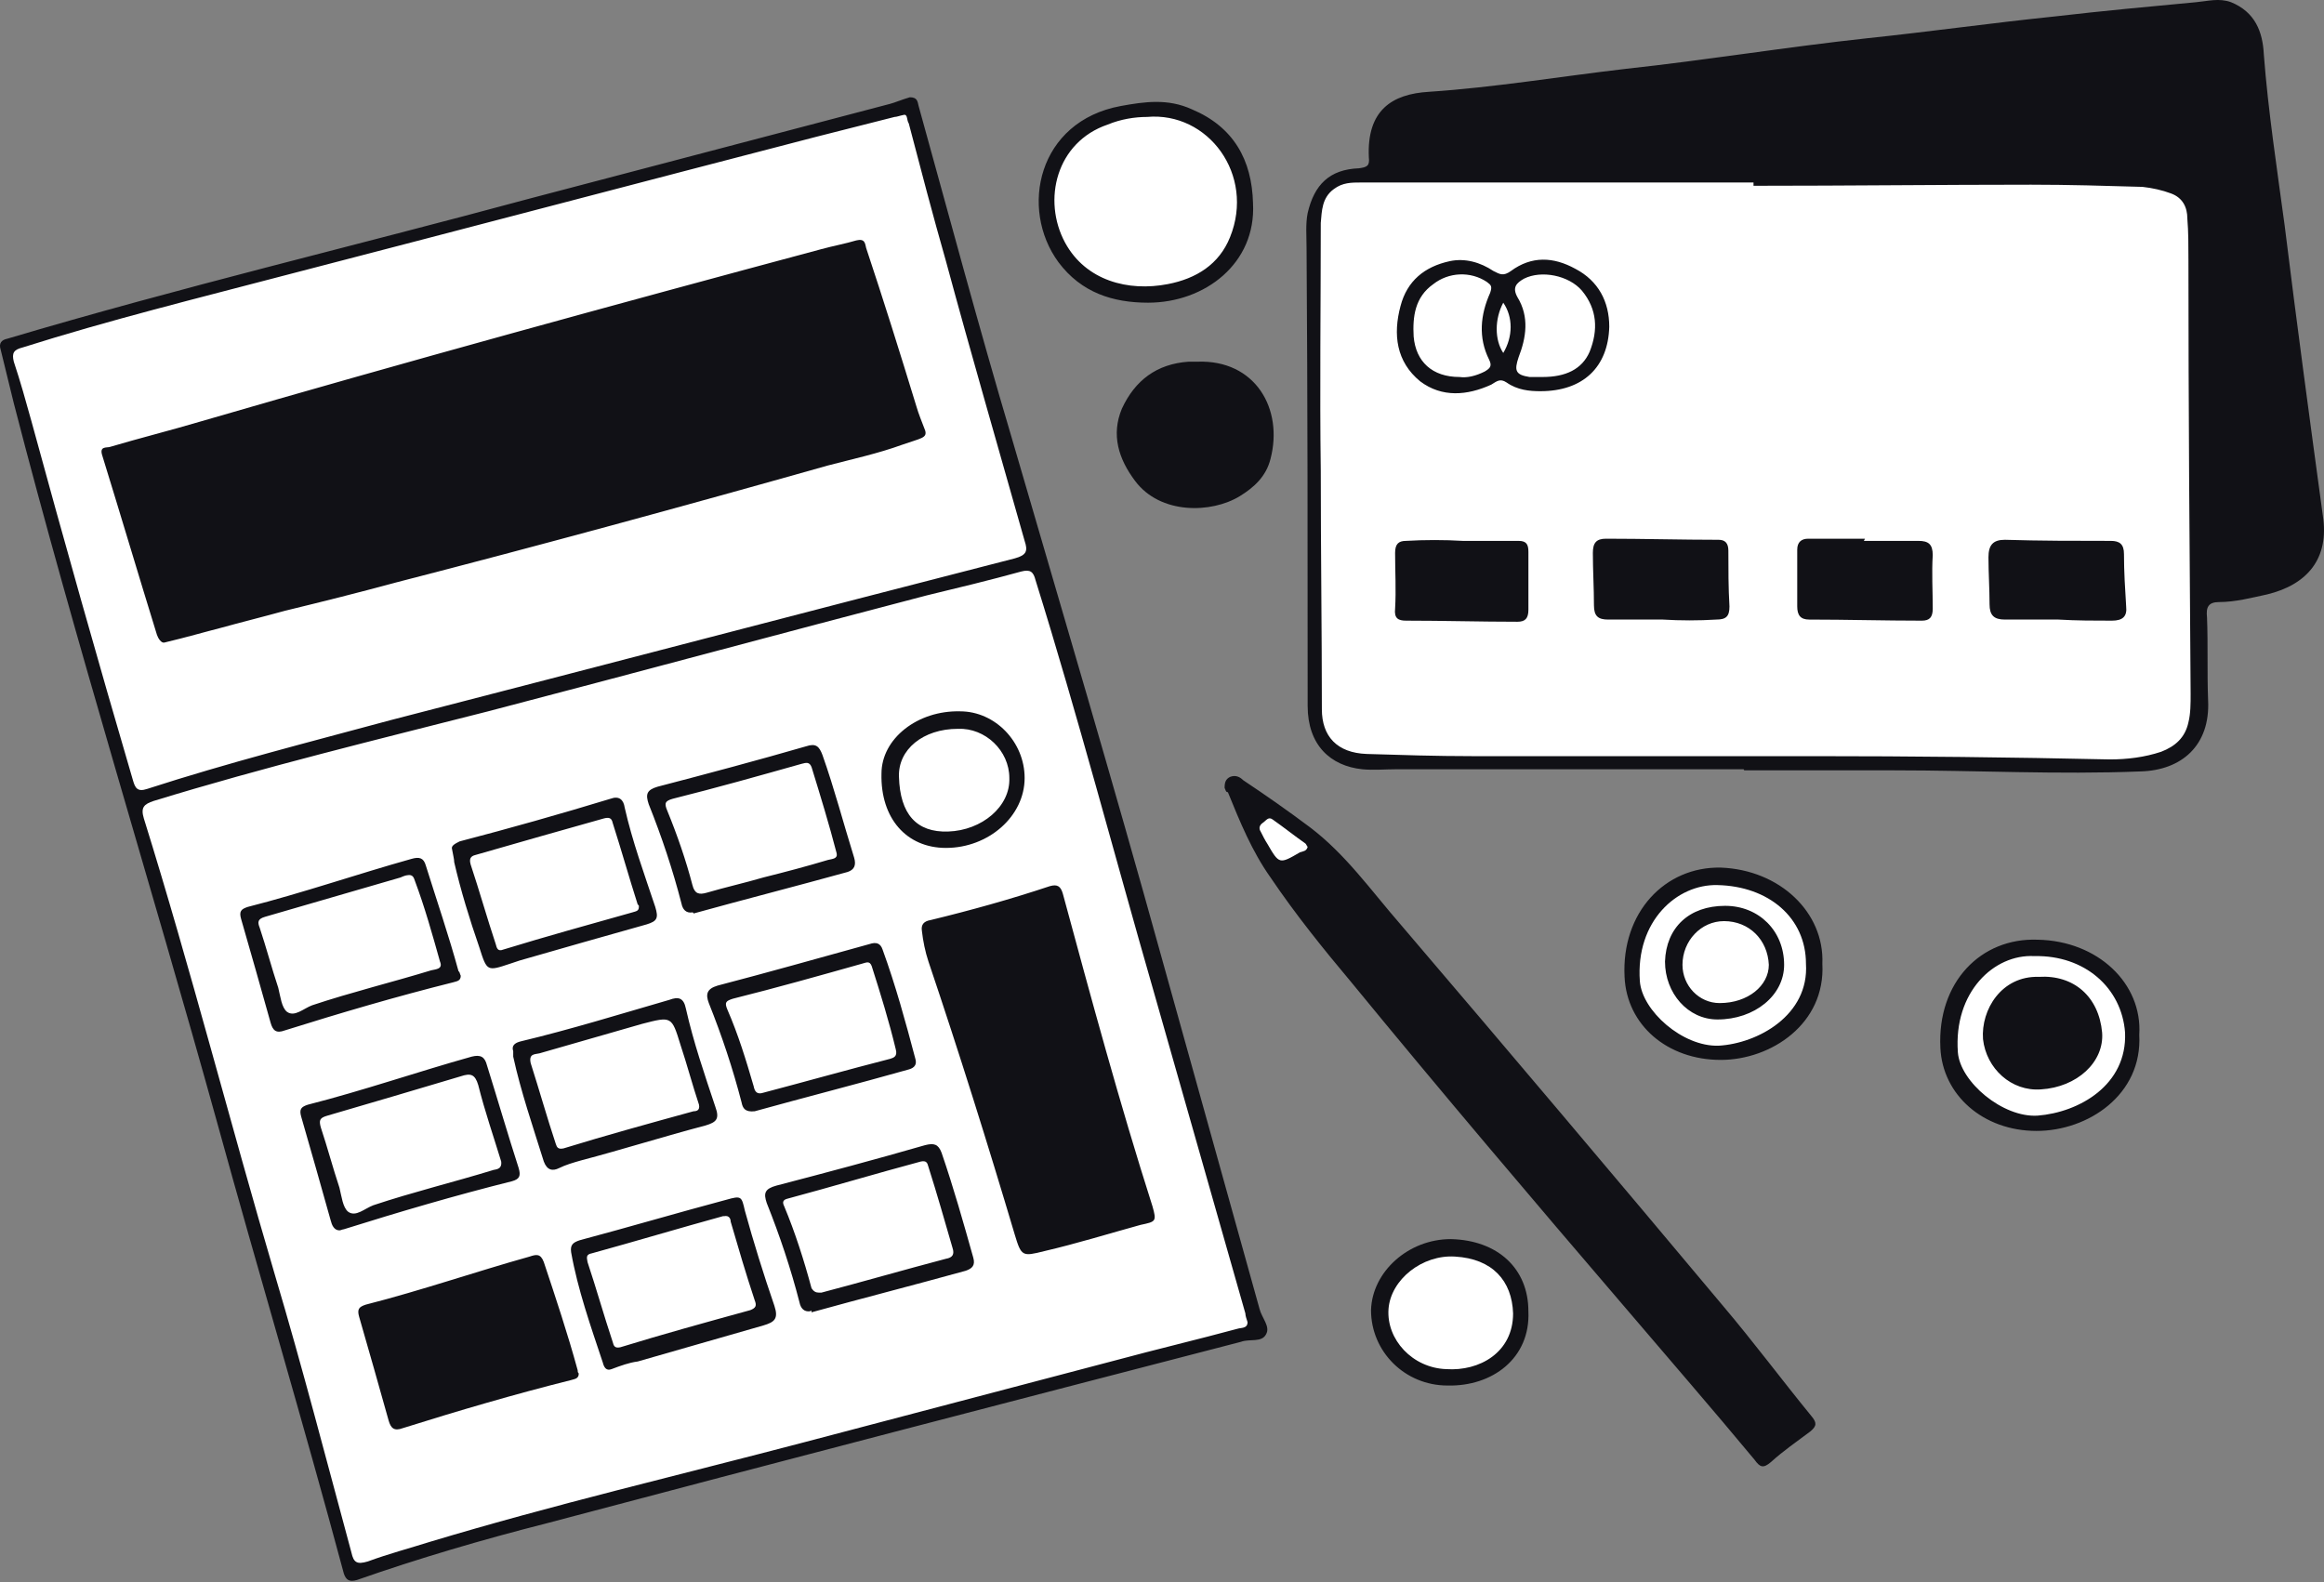
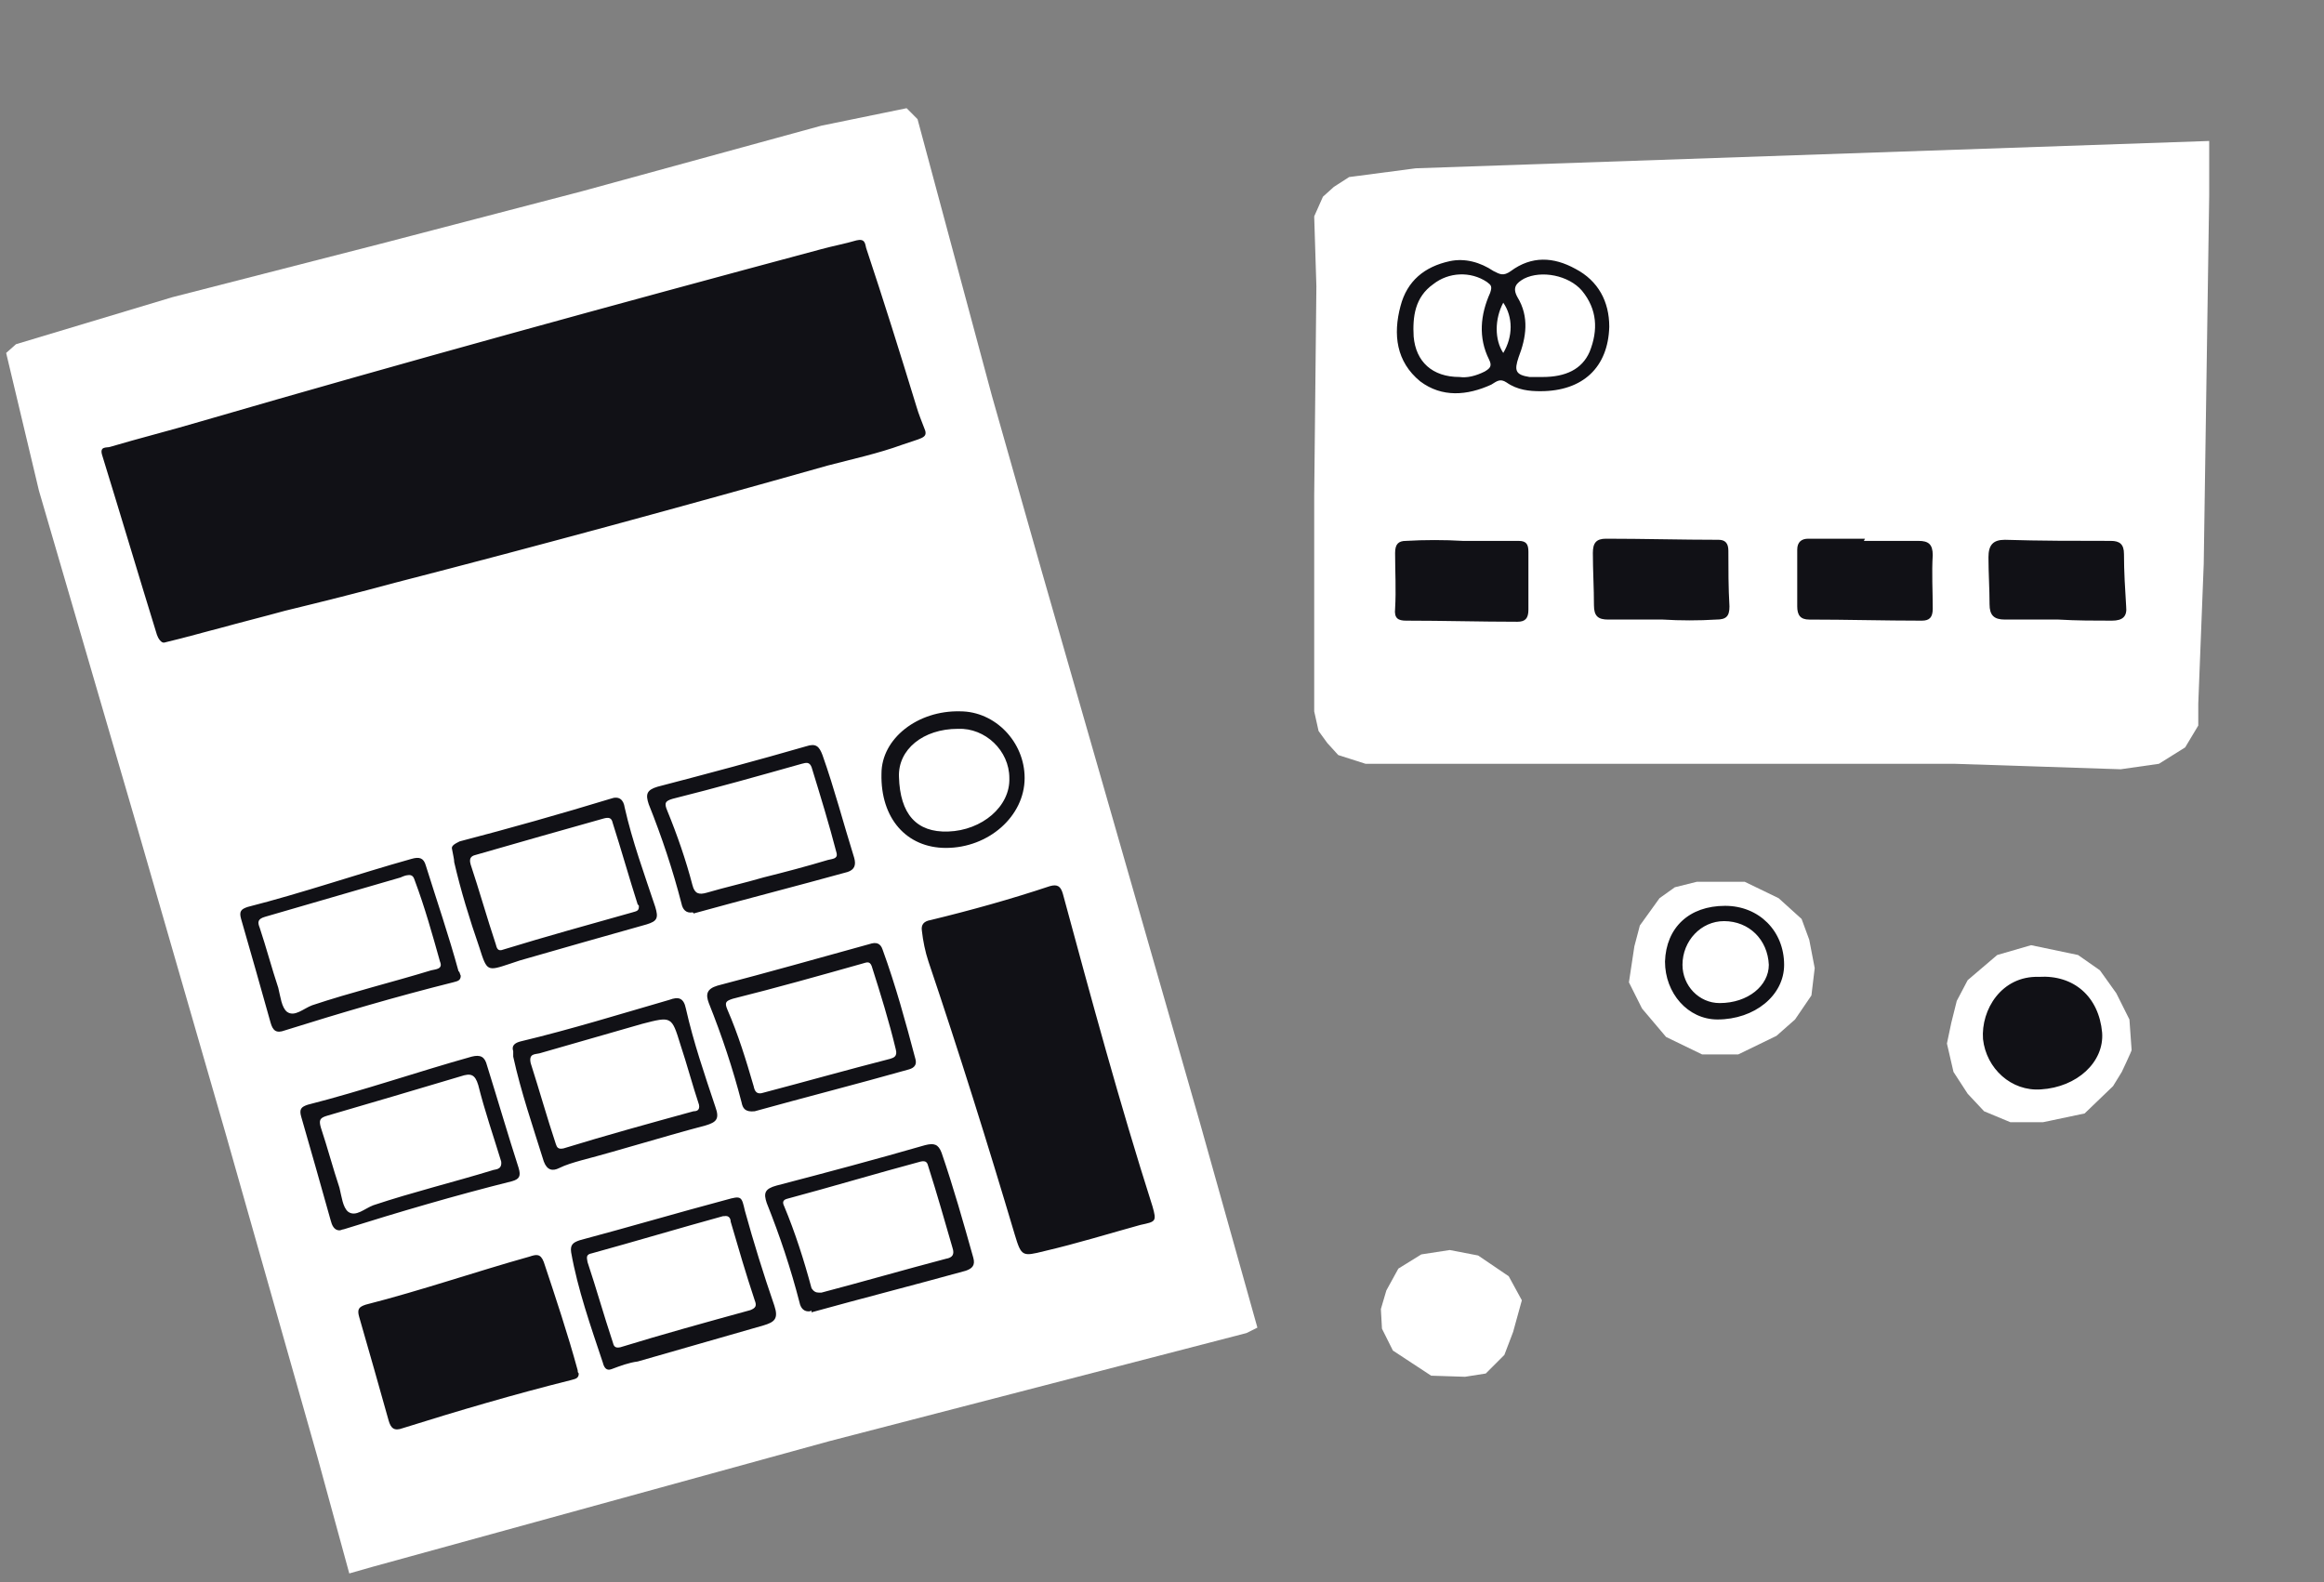
<svg xmlns="http://www.w3.org/2000/svg" height="414" viewBox="0 0 608 414" width="608">
  <rect x="0" y="0" width="608" height="414" fill="#808080" stroke="none" />
  <g fill="none" fill-rule="evenodd">
    <g fill="#fff" fill-rule="nonzero">
      <path d="m4.183 90.062 40.882-12.293 54.606-14.009 52.603-13.723 62.611-17.153 22.3-4.575 2.858 2.859 19.441 72.332 13.151 46.314 18.298 63.754 22.871 79.763 15.153 54.035-2.86 1.429-109.21 28.304-119.504 32.877-6.003 1.716-8.291-30.306-24.015-84.624-23.443-81.193-25.445-87.197-8.577-36.023z" />
-       <path d="m275.493 43.748-2.288 12.007 4.86 11.436 8.863 7.147 9.721 2.859 9.148-1.143 9.149-2.288 8.004-7.719 3.145-8.291-.285-7.719-1.43-8.005-5.718-7.147-9.434-5.432-10.007-1.144-5.718 1.716-7.718 2.287-6.862 5.718z" />
      <path d="m456.464 230.722 8.862 4.288 6.004 5.432 2.002 5.432 1.429 7.433-.858 7.147-4.288 6.29-4.86 4.288-10.006 4.86h-9.435l-9.434-4.574-6.29-7.434-3.431-6.861 1.429-9.434 1.431-5.432 5.146-7.147 4.002-2.859 5.718-1.429z" />
      <path d="m522.502 249.877-7.719 6.575-2.859 5.432-1.429 5.718-1.143 5.432 1.715 7.434 3.717 5.718 4.289 4.574 6.861 2.859h8.577l10.864-2.288 7.434-7.147 2.287-3.717s2.573-5.432 2.573-5.718c0-.286-.572-8.005-.572-8.005l-3.43-6.861-4.289-6.004-5.718-4.002-12.294-2.573z" />
      <path d="m374.414 359.945 8.863.285 5.432-.857 4.86-4.86 2.287-6.004 2.287-8.291-3.431-6.289-8.004-5.432-7.434-1.43-7.432 1.144-6.005 3.716-3.144 5.719-1.43 4.86.286 5.146 2.859 5.717z" />
-       <path d="m326.095 213.568 5.146 12.865 7.434 4.86 5.146-2.573v-6.29l-1.143-2.859-6.862-6.003-4.575-2.859z" />
      <path d="m370.407 44.034-17.44 2.287-4.003 2.573-2.858 2.573-2.288 5.146.572 18.297-.572 54.891v47.173 9.149l1.145 5.146 2.286 3.144 2.86 3.145 7.146 2.287h59.466 94.631l43.456 1.43 10.006-1.43 6.861-4.289 3.431-5.718v-5.717l1.429-36.594 1.429-96.346v-14.295z" />
    </g>
-     <path d="m456.177 201.275c-30.305 0-60.61 0-90.914 0-2.859 0-6.004.286-8.863 0-8.291-.858-14.295-6.29-14.295-16.582 0-40.025 0-79.764-.286-119.789 0-3.145-.286-6.29.286-9.149 1.716-7.433 5.718-11.436 13.437-11.722 2.001-.286 2.859-.572 2.573-2.859-.572-12.293 6.004-16.582 15.725-17.154 17.153-1.144 34.307-4.002 51.46-6.004 21.157-2.287 42.027-5.718 63.182-8.005 16.297-1.715 32.592-4.003 49.173-5.718 12.294-1.429 24.587-2.573 36.881-3.717 3.144-.286 6.004-1.144 9.149 0 6.289 2.573 8.29 7.719 8.576 13.723 1.144 14.866 3.431 29.733 5.432 44.599 3.145 25.444 6.576 50.889 10.007 76.047 1.715 11.15-4.003 18.012-14.581 20.584-4.003.858-8.291 2.002-12.58 2.002-2.859 0-3.431 1.429-3.145 4.002.286 7.148 0 14.295.286 21.728.573 11.721-6.861 18.297-17.725 18.583-21.443.858-42.884-.286-64.326-.286-13.151 0-26.017 0-39.167 0-.286 0-.286-.286-.286-.286zm2.573-152.667c0-.286 0-.572 0-.858-34.307 0-68.328 0-102.635 0-2.573 0-4.86 0-7.147 1.715-3.145 2.287-3.145 5.718-3.431 8.863 0 21.728-.286 43.17 0 64.898 0 20.87.286 41.74.286 62.324 0 7.148 4.003 11.436 11.721 11.722 9.149.286 18.297.572 27.446.572h89.198c26.017 0 52.033.286 77.763.858 4.574 0 9.149-.572 13.437-2.001 3.717-1.43 6.289-3.717 7.147-7.719.572-2.287.572-4.86.572-7.433-.286-37.738-.572-75.762-.572-113.5 0-3.717 0-7.433-.286-10.864 0-2.859-1.143-5.432-4.289-6.575-2.287-.858-4.86-1.429-7.433-1.715-9.72-.286-19.441-.572-29.161-.572-23.443 0-48.03.286-72.617.286zm-220.708-23.157c2.002 0 2.001 1.144 2.288 2.287 8.004 28.875 15.724 57.75 24.301 86.626 13.15 45.171 26.588 90.342 39.167 135.799 8.576 30.876 17.153 61.466 25.73 92.342.572 2.288 2.858 4.574 1.715 6.576-1.143 2.287-4.289 1.143-6.575 2.001-60.61 15.724-121.219 31.449-181.542 47.458-16.868 4.289-33.45 9.149-49.746 14.866-2.001.572-2.859 0-3.431-1.715-10.578-39.453-22.3-78.62-33.164-118.073-17.439-62.896-36.88-124.935-53.176-188.118-1.144-4.574-2.287-9.435-3.431-14.009-.572-1.715.286-2.573 1.715-2.859 45.171-13.437 90.914-24.301 136.371-36.594 31.448-8.291 63.182-16.582 94.63-24.873 1.143-.286 3.145-1.144 5.146-1.715zm88.341 320.485c-.286-.858-.572-1.715-.572-2.287-8.005-28.018-16.01-56.321-24.015-84.338-10.292-35.737-19.727-71.759-30.876-107.497-.572-2.287-1.43-2.858-3.717-2.287-8.291 2.287-16.581 4.289-24.873 6.289-38.31 10.006-76.334 20.298-114.643 30.305-29.16 7.433-58.607 14.58-87.483 23.442-2.573.858-3.431 1.716-2.573 4.574 12.293 39.453 22.586 79.765 34.307 119.504 7.147 24.015 13.437 48.316 20.012 72.617.572 2.573 1.429 3.144 4.288 2.287 5.432-2.001 10.864-3.431 16.296-5.146 32.306-9.72 65.184-17.44 97.775-26.016 27.16-7.148 54.32-14.295 81.48-21.443 10.578-2.858 21.443-5.432 32.02-8.29.858-.286 2.573 0 2.573-1.716zm-89.77-315.911c-1.429.286-2.002.572-2.573.572-6.861 1.715-13.436 3.431-20.298 5.146-46.314 12.008-92.915 24.301-139.23 36.308-22.871 6.004-46.029 11.721-68.614 18.869-2.287.572-2.859 1.429-2.287 3.717 1.715 5.146 3.145 10.292 4.574 15.438 8.577 31.448 17.439 62.896 26.588 94.058.572 2.002 1.144 3.145 3.717 2.288 21.156-6.862 42.598-12.294 63.754-18.012 54.319-14.009 108.64-28.304 163.245-42.312 3.144-.858 3.43-2.001 2.573-4.574-6.861-24.301-14.009-48.887-20.584-73.188-3.431-12.008-6.575-24.015-9.72-36.022-.572-.858-.286-2.287-1.143-2.287zm83.766 176.11c0-1.43.286-2.288 1.429-2.859 1.429-.572 2.573 0 3.431.858 6.004 4.003 11.721 8.005 17.439 12.294 9.435 7.147 16.011 16.581 23.729 25.444 28.304 33.164 56.321 66.327 84.339 99.776 8.004 9.435 15.438 19.441 23.157 28.875 1.43 1.716 1.43 2.573-.286 4.003-3.43 2.573-7.147 5.146-10.292 8.005-2.001 1.715-2.858 1.429-4.289-.572-11.15-13.437-22.585-26.589-34.021-40.026-24.015-28.017-48.03-56.32-71.473-84.91-7.434-8.863-14.581-17.726-21.157-27.446-4.86-6.861-8.004-14.581-11.15-22.299-.572 0-.572-.572-.858-1.143zm21.727 15.438c-.286-.286-.286-.572-.572-.858-2.858-2.002-5.718-4.289-8.577-6.29-1.143-.858-1.715.286-2.573.858-.858.573-1.143 1.43-.572 2.288.572 1.143 1.143 2.287 1.715 3.145 3.145 5.432 3.145 5.432 8.577 2.287.858-.286 1.715-.286 2.001-1.429zm-28.876-126.937c15.153-.572 22.586 12.293 19.155 25.445-1.143 4.574-4.289 7.433-8.004 9.72-7.434 4.574-20.87 4.86-27.446-4.003-4.289-5.718-6.289-12.007-3.431-18.869 3.431-7.433 9.149-11.721 17.44-12.293zm14.58-41.454c.858 15.724-12.579 26.016-27.445 26.016-9.149 0-17.44-2.573-23.443-10.578-10.292-14.009-5.432-36.88 16.296-40.883 6.29-1.144 12.294-2.001 18.583.858 10.864 4.574 15.724 13.151 16.01 24.587zm-27.731-22.585c-3.145 0-6.862.572-10.292 2.001-13.437 4.574-17.154 19.727-11.15 30.876 5.432 10.006 16.582 12.865 26.874 10.864 7.433-1.429 13.437-5.146 16.296-12.293 6.576-16.296-5.718-32.878-21.727-31.448zm176.683 221.567c.858 15.724-13.437 25.158-26.589 25.158-14.008 0-24.587-9.149-25.158-21.727-.858-16.868 10.579-28.875 25.158-28.589 15.439.572 27.16 11.721 26.589 25.158zm-4.289 0c0-12.007-9.72-20.298-23.158-20.584-10.578-.286-21.442 9.435-20.298 25.158.572 7.719 11.15 17.154 20.584 16.867 10.293-.572 23.729-8.004 22.872-21.442zm87.199 18.583c.858 15.724-13.437 25.158-26.874 25.158-14.009 0-24.587-9.435-25.158-21.728-.858-17.153 10.578-28.874 25.444-28.303 15.724.286 27.446 11.435 26.589 24.873zm-27.446-20.584c-10.578-.573-21.156 9.434-20.012 25.158.572 7.719 11.721 17.153 20.87 16.581 10.864-.858 23.443-8.005 22.872-21.727-.858-11.722-10.578-20.298-23.729-20.012zm-132.369 92.915c.572 12.293-9.435 19.727-21.157 19.441-11.15 0-20.012-8.863-20.012-19.727.286-10.006 9.72-18.583 20.87-18.583 12.294.286 20.299 7.719 20.299 18.869zm-19.155-14.295c-8.577-.572-16.868 6.004-17.44 13.722-.572 8.005 6.289 15.439 15.152 15.725 8.577.572 17.44-4.289 17.44-14.581-.286-8.577-5.432-14.295-15.152-14.866z" fill="#111116" />
    <path d="m538.516 162.108c-4.574 0-9.435 0-14.009 0-2.859 0-4.003-1.144-4.003-4.003 0-4.003-.286-8.291-.286-12.294 0-3.144 1.143-4.574 4.289-4.574 9.149.286 18.583.286 27.731.286 2.288 0 3.431.858 3.431 3.431 0 4.574.286 9.149.572 13.723.286 2.573-.858 3.717-3.717 3.717-4.573 0-9.148 0-14.008-.286 0 0 0 .286 0 0zm-50.89-20.585h14.295c2.573 0 3.717.858 3.717 3.717-.286 4.574 0 9.435 0 14.009 0 2.288-.858 3.145-2.858 3.145-9.72 0-19.727-.286-29.447-.286-2.288 0-3.145-1.144-3.145-3.431 0-4.86 0-9.72 0-14.866 0-2.002 1.143-2.859 2.858-2.859h14.867c-.287.572-.287.572-.287.572zm-52.607 20.585c-4.86 0-9.72 0-14.295 0-2.573 0-3.717-.858-3.717-3.717 0-4.574-.286-9.149-.286-13.723 0-2.573.858-3.717 3.431-3.717 9.72 0 19.727.286 29.447.286 1.715 0 2.573.858 2.573 2.859 0 4.86 0 9.72.286 14.581 0 2.573-.858 3.431-3.43 3.431-4.574.286-9.435.286-14.009 0 0 0 0 .286 0 0zm-52.312-20.585h14.581c2.002 0 2.573.858 2.573 2.859v15.152c0 2.287-.858 3.145-2.859 3.145-9.72 0-19.441-.286-29.161-.286-2.001 0-3.144-.572-2.858-3.145.286-4.86 0-9.72 0-14.581 0-2.287.858-3.145 2.858-3.145 4.86-.286 10.006-.286 14.866 0zm20.293-39.167c-2.858 0-6.004-.286-8.862-2.287-1.716-1.143-2.573-.286-4.003.572-6.289 2.859-12.866 3.431-18.583-.858-6.289-5.146-7.147-12.294-5.146-19.727 1.715-6.576 6.289-10.292 12.866-11.722 4.002-.858 8.004.286 11.435 2.573 1.715.858 2.573 1.429 4.574 0 5.432-4.003 11.15-3.717 16.867-.572 6.004 3.145 8.863 8.577 8.863 15.152-.286 10.578-6.861 16.867-18.012 16.867zm-21.156-3.716c2.002.286 4.289-.286 6.576-1.43 1.429-.858 2.001-1.429 1.143-3.145-2.859-5.718-2.288-11.722.286-17.439.572-1.715.286-2.001-.858-2.859-4.289-2.859-10.006-2.573-14.009.572-4.86 3.431-5.432 8.577-5.146 13.723.572 6.575 4.86 10.578 12.007 10.578zm21.728 0c6.004 0 10.292-2.002 12.293-6.576 2.288-5.718 2.002-11.15-2.001-16.01-3.431-4.003-10.579-5.432-15.152-3.145-2.002 1.144-3.145 2.287-1.716 4.86 3.145 5.146 2.288 10.578.286 15.724-1.143 3.431-.858 4.574 2.859 5.146zm-10.293-6.29c2.573-4.288 2.573-9.434 0-13.151-2.287 4.288-2.287 9.72 0 13.151zm-152.092 151.237c-.286-1.715.572-2.573 2.287-2.858 10.579-2.573 20.871-5.432 31.163-8.863 2.001-.572 2.858 0 3.43 2.001 7.434 27.446 14.866 54.891 23.443 81.765 1.143 4.003.858 4.003-3.144 4.86-8.291 2.287-16.582 4.86-25.159 6.861-5.718 1.43-6.004 1.43-7.719-4.288-7.148-24.015-14.581-47.744-22.586-71.473-.858-2.573-1.429-5.432-1.715-8.005zm-89.773 115.787c0 1.429-1.143 1.429-2.002 1.715-14.866 3.717-29.447 8.005-44.027 12.58-2.287.858-3.144 0-3.716-2.002-2.573-9.148-5.146-18.296-7.719-27.159-.572-2.002 0-2.573 1.715-3.145 14.581-3.717 28.589-8.577 42.884-12.579 1.716-.572 2.859-.858 3.717 1.429 3.145 9.435 6.289 18.869 8.863 28.304 0 .286 0 .572.286.858zm-30.873-104.065c0 1.429-1.143 1.429-2.002 1.715-14.866 3.717-29.447 8.005-44.027 12.58-2.287.858-3.145 0-3.717-2.002-2.573-9.149-5.146-18.297-7.719-27.159-.572-2.002 0-2.573 1.715-3.145 14.581-3.717 28.589-8.577 42.884-12.58 2.002-.572 3.145-.286 3.717 1.716 2.859 9.149 6.004 18.296 8.577 27.731.286 0 .286.572.572 1.144zm-14.009-26.303c-.286 0-1.143.286-1.715.572-11.722 3.431-23.729 6.862-35.451 10.292-2.001.573-2.001 1.43-1.429 2.859 1.715 5.146 3.145 10.578 4.86 15.724.572 2.288.858 5.146 2.287 6.29 2.001 1.429 4.288-.858 6.575-1.716 10.292-3.43 20.87-6.004 31.162-9.149 1.144-.286 3.145-.286 2.288-2.287-2.002-7.148-4.003-14.295-6.576-21.156-.286-.858-.572-1.716-2.001-1.43zm-17.724 92.915c-1.429 0-2.001-1.429-2.287-2.573-2.573-9.149-5.146-18.297-7.719-27.16-.572-2.001 0-2.573 1.715-3.144 14.581-3.717 28.59-8.577 42.883-12.58 2.288-.572 3.431 0 4.003 2.287 2.859 9.149 5.432 18.012 8.291 26.874.572 2.001.286 2.859-1.715 3.431-14.866 3.716-29.447 8.004-44.028 12.579-.286 0-.858.286-1.144.286zm42.312-18.011c-2.001-6.576-4.289-13.151-6.004-20.013-.858-2.858-2.002-3.144-4.574-2.287-11.435 3.431-23.158 6.861-34.879 10.292-2.001.572-2.287 1.143-1.715 3.145 1.715 5.146 3.145 10.578 4.86 15.724.572 2.288.858 5.146 2.287 6.289 2.001 1.43 4.288-.858 6.575-1.715 10.292-3.431 20.87-6.004 31.163-9.149.572-.286 2.573 0 2.287-2.287zm-12.866-81.765c-.286-.858.858-1.429 2.001-2.001 13.151-3.431 26.303-7.148 39.453-11.15 2.288-.858 3.431.286 3.717 2.288 2.001 8.862 5.146 17.439 8.005 26.016.858 2.859.572 3.717-2.288 4.574-11.15 3.145-22.299 6.289-33.164 9.435-.858.286-1.715.572-2.573.858-6.004 2.002-6.004 2.002-8.005-4.289-2.573-7.433-4.86-14.866-6.575-22.299 0-.858-.286-1.716-.572-3.431zm48.888 15.152c0-.286 0-.572-.286-.572-2.288-7.148-4.289-14.295-6.576-21.443-.286-1.429-1.143-1.429-2.287-1.143-11.15 3.145-22.3 6.29-33.164 9.435-1.143.286-2.287.572-1.715 2.573 2.287 6.861 4.289 14.009 6.575 20.87.286 1.143.572 2.001 2.002 1.429 11.15-3.43 22.585-6.575 33.734-9.72.858-.286 1.716-.286 1.716-1.429zm-32.877 37.738c-.572-1.716.858-2.288 2.001-2.573 13.151-3.144 26.016-7.147 38.881-10.864 2.288-.858 3.717-.572 4.289 2.287 2.001 8.863 4.86 17.154 7.719 25.731 1.144 3.144.287 4.003-2.573 4.86-10.864 2.858-21.727 6.289-32.592 9.149-2.001.572-4.003 1.143-5.718 2.001-1.715.858-3.145.572-4.003-1.715-2.858-9.149-6.004-18.297-8.004-27.446 0-.572 0-1.143 0-1.429zm48.602 14.009c-1.716-5.146-3.145-10.579-4.86-15.725-2.288-7.433-2.288-7.433-10.006-5.432-8.863 2.573-18.012 5.146-26.874 7.719-1.143.286-2.859 0-2.287 2.573 2.287 7.148 4.288 14.295 6.575 21.157.286.858.572 1.429 2.001 1.143 11.15-3.431 22.586-6.575 34.021-9.72.858 0 1.716-.286 1.43-1.715zm-22.874 69.186c-1.429.572-2.001-.572-2.287-1.716-3.145-9.434-6.576-19.154-8.291-28.874-.286-2.002.572-2.573 2.287-3.145 12.866-3.431 25.445-7.148 38.31-10.578 4.003-1.144 4.003-.858 4.86 2.858 2.288 8.291 4.86 16.582 7.719 24.873 1.143 3.431 0 4.289-2.859 5.146-10.864 3.145-22.013 6.29-32.878 9.435-2.287.286-4.574 1.144-6.861 2.002zm29.447-40.025h-.286c-11.435 3.144-22.872 6.575-34.307 9.72-1.429.286-1.429.858-1.143 2.287 2.287 6.861 4.289 14.009 6.575 20.87.286 1.144.572 1.716 2.002 1.43 11.15-3.431 22.585-6.576 34.02-9.72 1.43-.572 1.716-1.144 1.144-2.573-2.288-6.861-4.289-13.723-6.29-20.584 0-.572-.286-1.715-1.715-1.429zm-8.288-79.479c-1.715.286-2.573-.858-2.858-2.287-2.288-8.863-5.146-17.44-8.577-26.016-.858-2.573-.572-3.717 2.287-4.574 13.151-3.431 26.017-6.862 38.881-10.579 2.573-.858 3.431 0 4.289 2.288 3.145 8.863 5.432 17.725 8.291 26.873.572 2.002 0 3.145-1.715 3.717-13.437 3.717-26.874 7.148-40.312 10.864 0-.286-.286-.286-.286-.286zm37.738-15.438c-2.001-7.719-4.289-15.152-6.575-22.585-.572-1.43-1.43-1.144-2.573-.858-11.15 3.145-22.3 6.29-33.735 9.149-2.001.572-2.287 1.143-1.429 3.145 2.573 6.289 4.86 12.865 6.575 19.441.572 2.287 1.716 2.573 3.717 2.001 4.86-1.429 10.006-2.573 14.866-4.003 5.718-1.429 11.15-2.858 16.867-4.573 1.144-.287 2.573-.287 2.288-1.716zm-21.443 67.471c-2.573.286-3.145-.858-3.431-2.287-2.288-8.863-5.146-17.44-8.577-26.017-.858-2.287-.572-3.717 2.288-4.574 13.15-3.43 26.302-7.147 39.739-10.864 1.715-.572 2.858-.286 3.43 1.429 3.431 9.435 6.004 18.869 8.577 28.589.572 2.002-.858 2.573-2.001 2.859-13.151 3.717-26.589 7.147-40.025 10.864-.286 0-.286 0 0 0zm36.88-16.296c-1.715-7.148-4.003-14.581-6.289-21.728-.572-1.429-1.429-.858-2.573-.572-11.15 3.145-22.299 6.289-33.735 9.149-1.715.572-2.287.858-1.429 2.859 2.859 6.575 4.86 13.15 6.862 20.012.286 1.429.858 2.287 2.573 1.715 10.864-2.859 22.014-6.004 33.164-8.863.858-.286 2.001-.572 1.429-2.573zm-22.299 68.614c-1.715.286-2.573-.858-2.859-2.288-2.287-8.863-5.146-17.439-8.576-26.016-.858-2.573-.572-3.717 2.573-4.574 13.151-3.431 26.017-6.862 38.881-10.578 2.288-.572 3.431-.286 4.289 2.001 3.145 9.149 5.718 18.297 8.291 27.446.572 2.001-.286 2.858-2.002 3.43-13.436 3.717-26.873 7.148-40.311 10.865 0-.572-.286-.572-.286-.286zm2.287-4.86h.573c10.864-2.859 21.727-6.004 32.591-8.863 1.716-.286 2.288-1.143 1.716-2.859-2.002-6.861-4.003-14.009-6.29-21.156-.286-1.143-.572-1.715-2.001-1.429-11.721 3.144-23.158 6.575-34.879 9.72-1.143.286-1.429.858-.858 2.001 2.858 6.861 5.146 14.009 7.147 21.442.572.858 1.143 1.144 2.001 1.144zm53.746-134.656c0 10.006-9.435 18.297-20.584 18.297-10.292 0-17.153-7.719-16.867-19.441 0-9.149 9.435-16.581 20.584-16.296 9.149 0 16.867 8.004 16.867 17.439zm-32.877-.286c.286 9.72 4.574 14.581 12.865 14.295 8.863-.286 16.297-6.575 16.011-14.009 0-7.147-6.29-13.151-13.437-12.865-9.149 0-15.724 5.432-15.438 12.579zm-192.123-35.165c-.858.286-1.715-1.143-2.001-2.002-4.86-15.724-9.435-31.162-14.295-46.886-.858-2.573 1.144-2.002 2.001-2.288 7.719-2.287 15.724-4.289 23.443-6.575 54.033-15.724 108.354-30.591 162.673-45.171 3.144-.858 6.289-1.429 9.149-2.287 2.287-.572 2.287.858 2.573 2.001 4.574 13.723 8.863 27.446 13.151 41.454.572 2.002 1.429 4.003 2.287 6.289.572 2.002-1.143 2.002-6.004 3.717-6.289 2.288-12.866 3.717-19.441 5.432-37.452 10.579-75.189 20.871-112.927 30.591-10.578 2.858-18.583 4.86-29.161 7.433-5.146 1.429-12.007 3.145-17.154 4.574-3.431.858-8.291 2.287-14.295 3.717zm406.255 98.633c-7.719 0-13.723-6.861-13.723-15.152.286-8.863 6.29-14.581 15.725-14.581 8.862 0 15.438 6.575 15.438 15.438 0 8.005-7.719 14.295-17.44 14.295zm.572-4.289c7.434 0 12.866-4.574 12.866-10.006-.286-6.575-5.146-11.435-11.722-11.435-6.004 0-10.864 5.146-10.864 11.435 0 5.432 4.289 10.006 9.72 10.006zm83.484-6.861c9.148-.572 15.724 5.146 16.581 14.581.572 7.719-6.575 14.295-16.01 14.866-7.719.572-14.295-5.432-15.152-13.151-.573-7.719 4.86-16.581 14.581-16.296z" fill="#111116" />
  </g>
</svg>